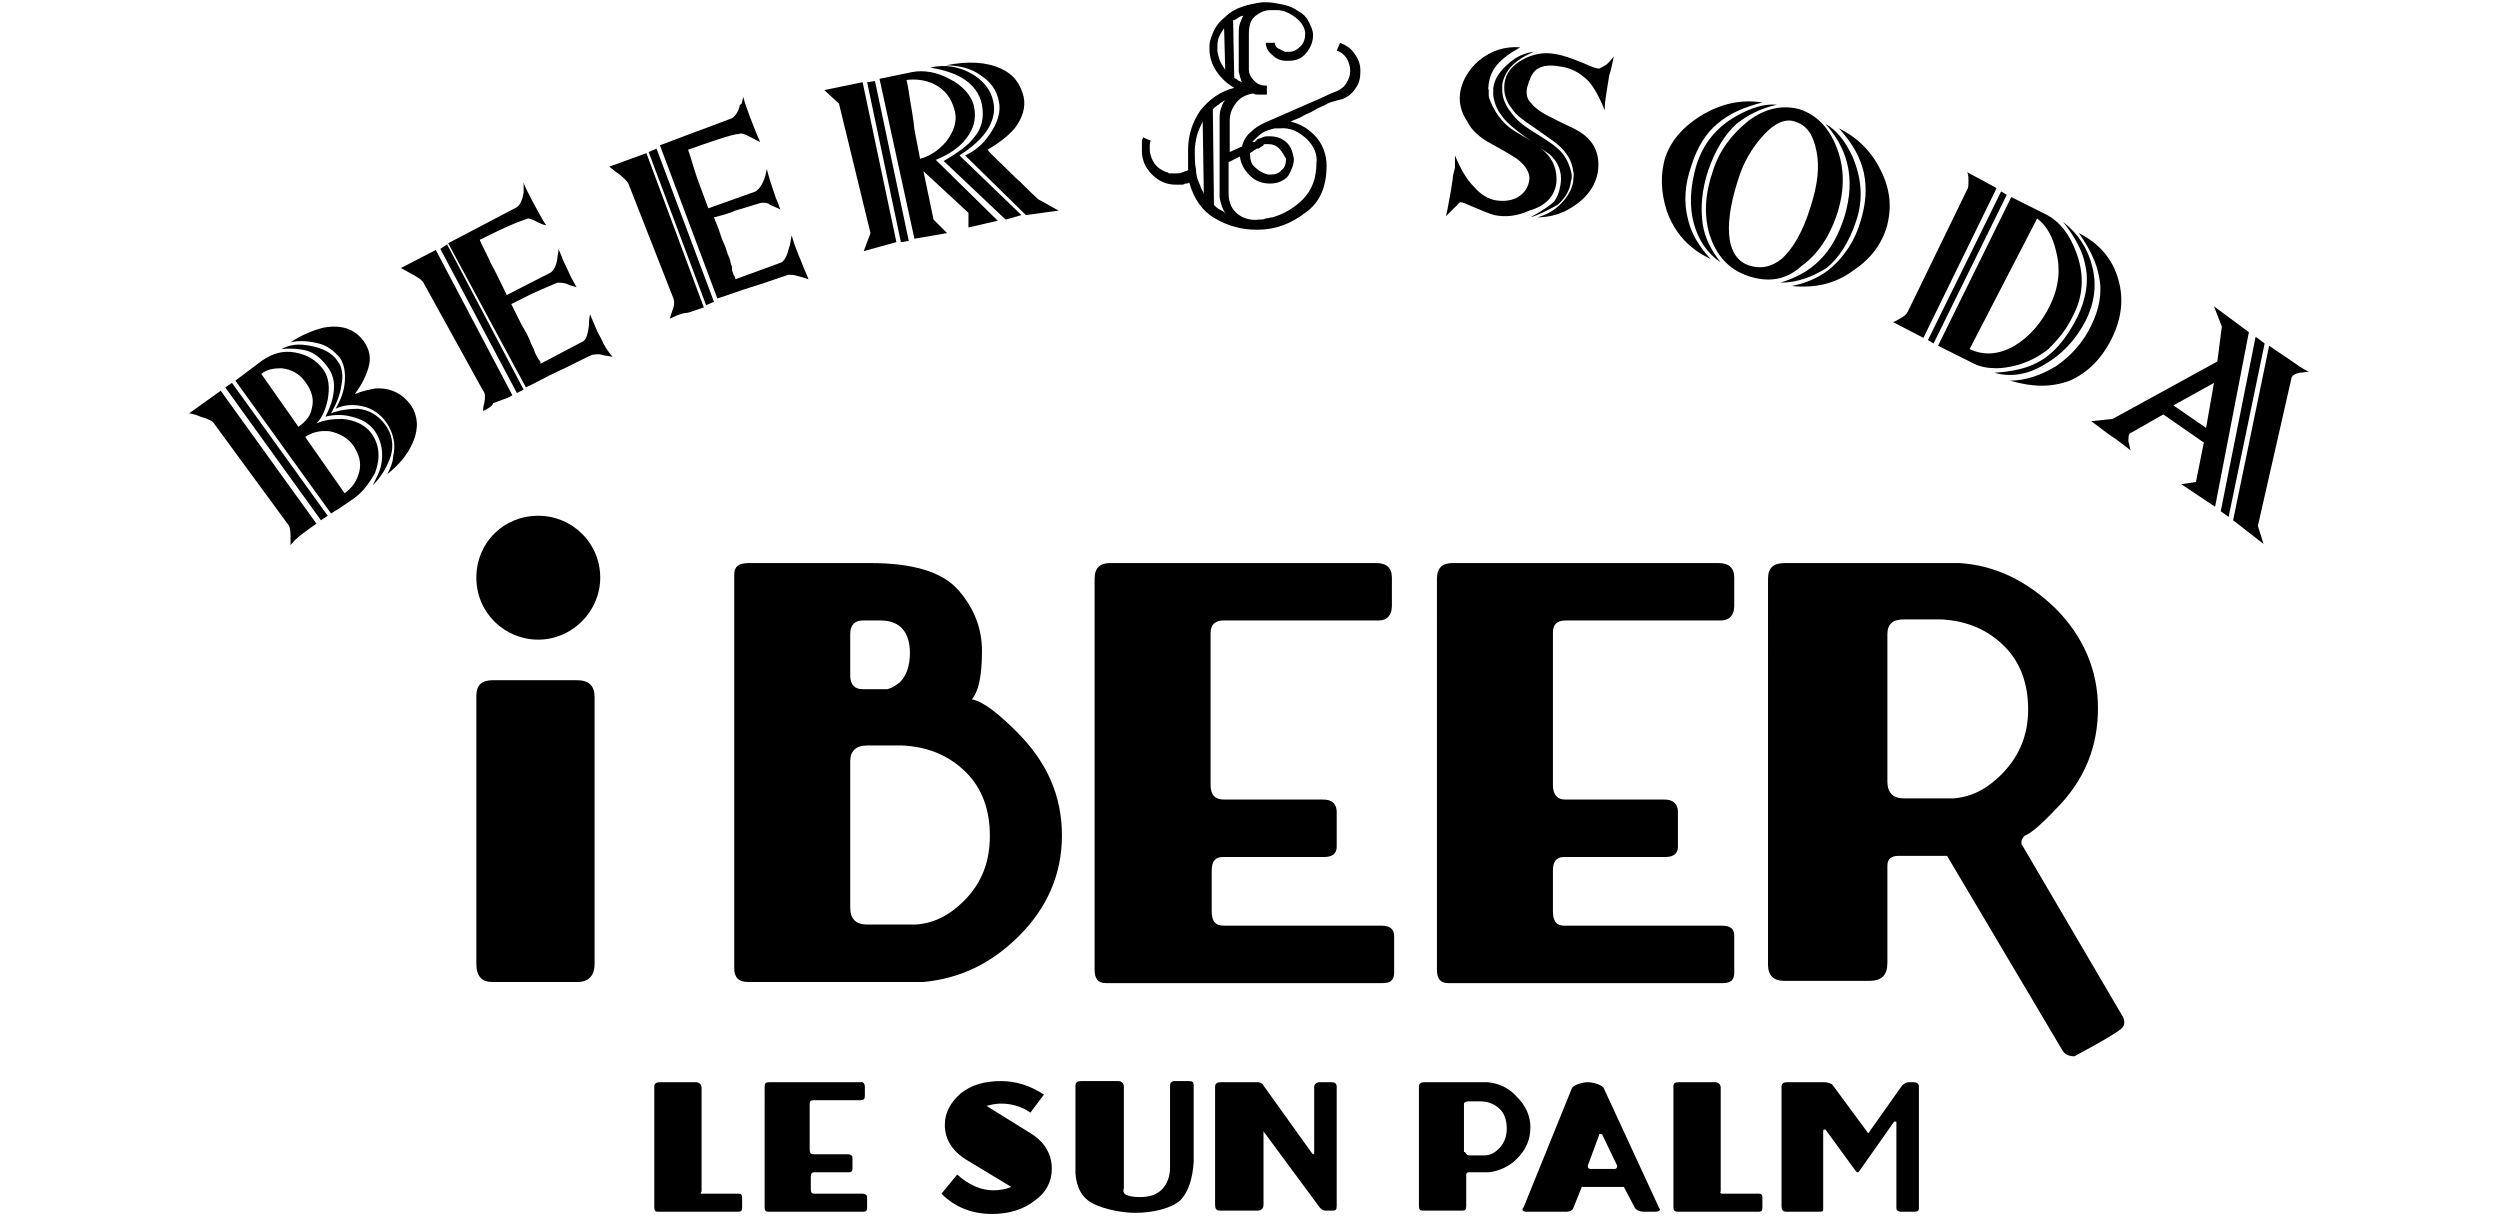
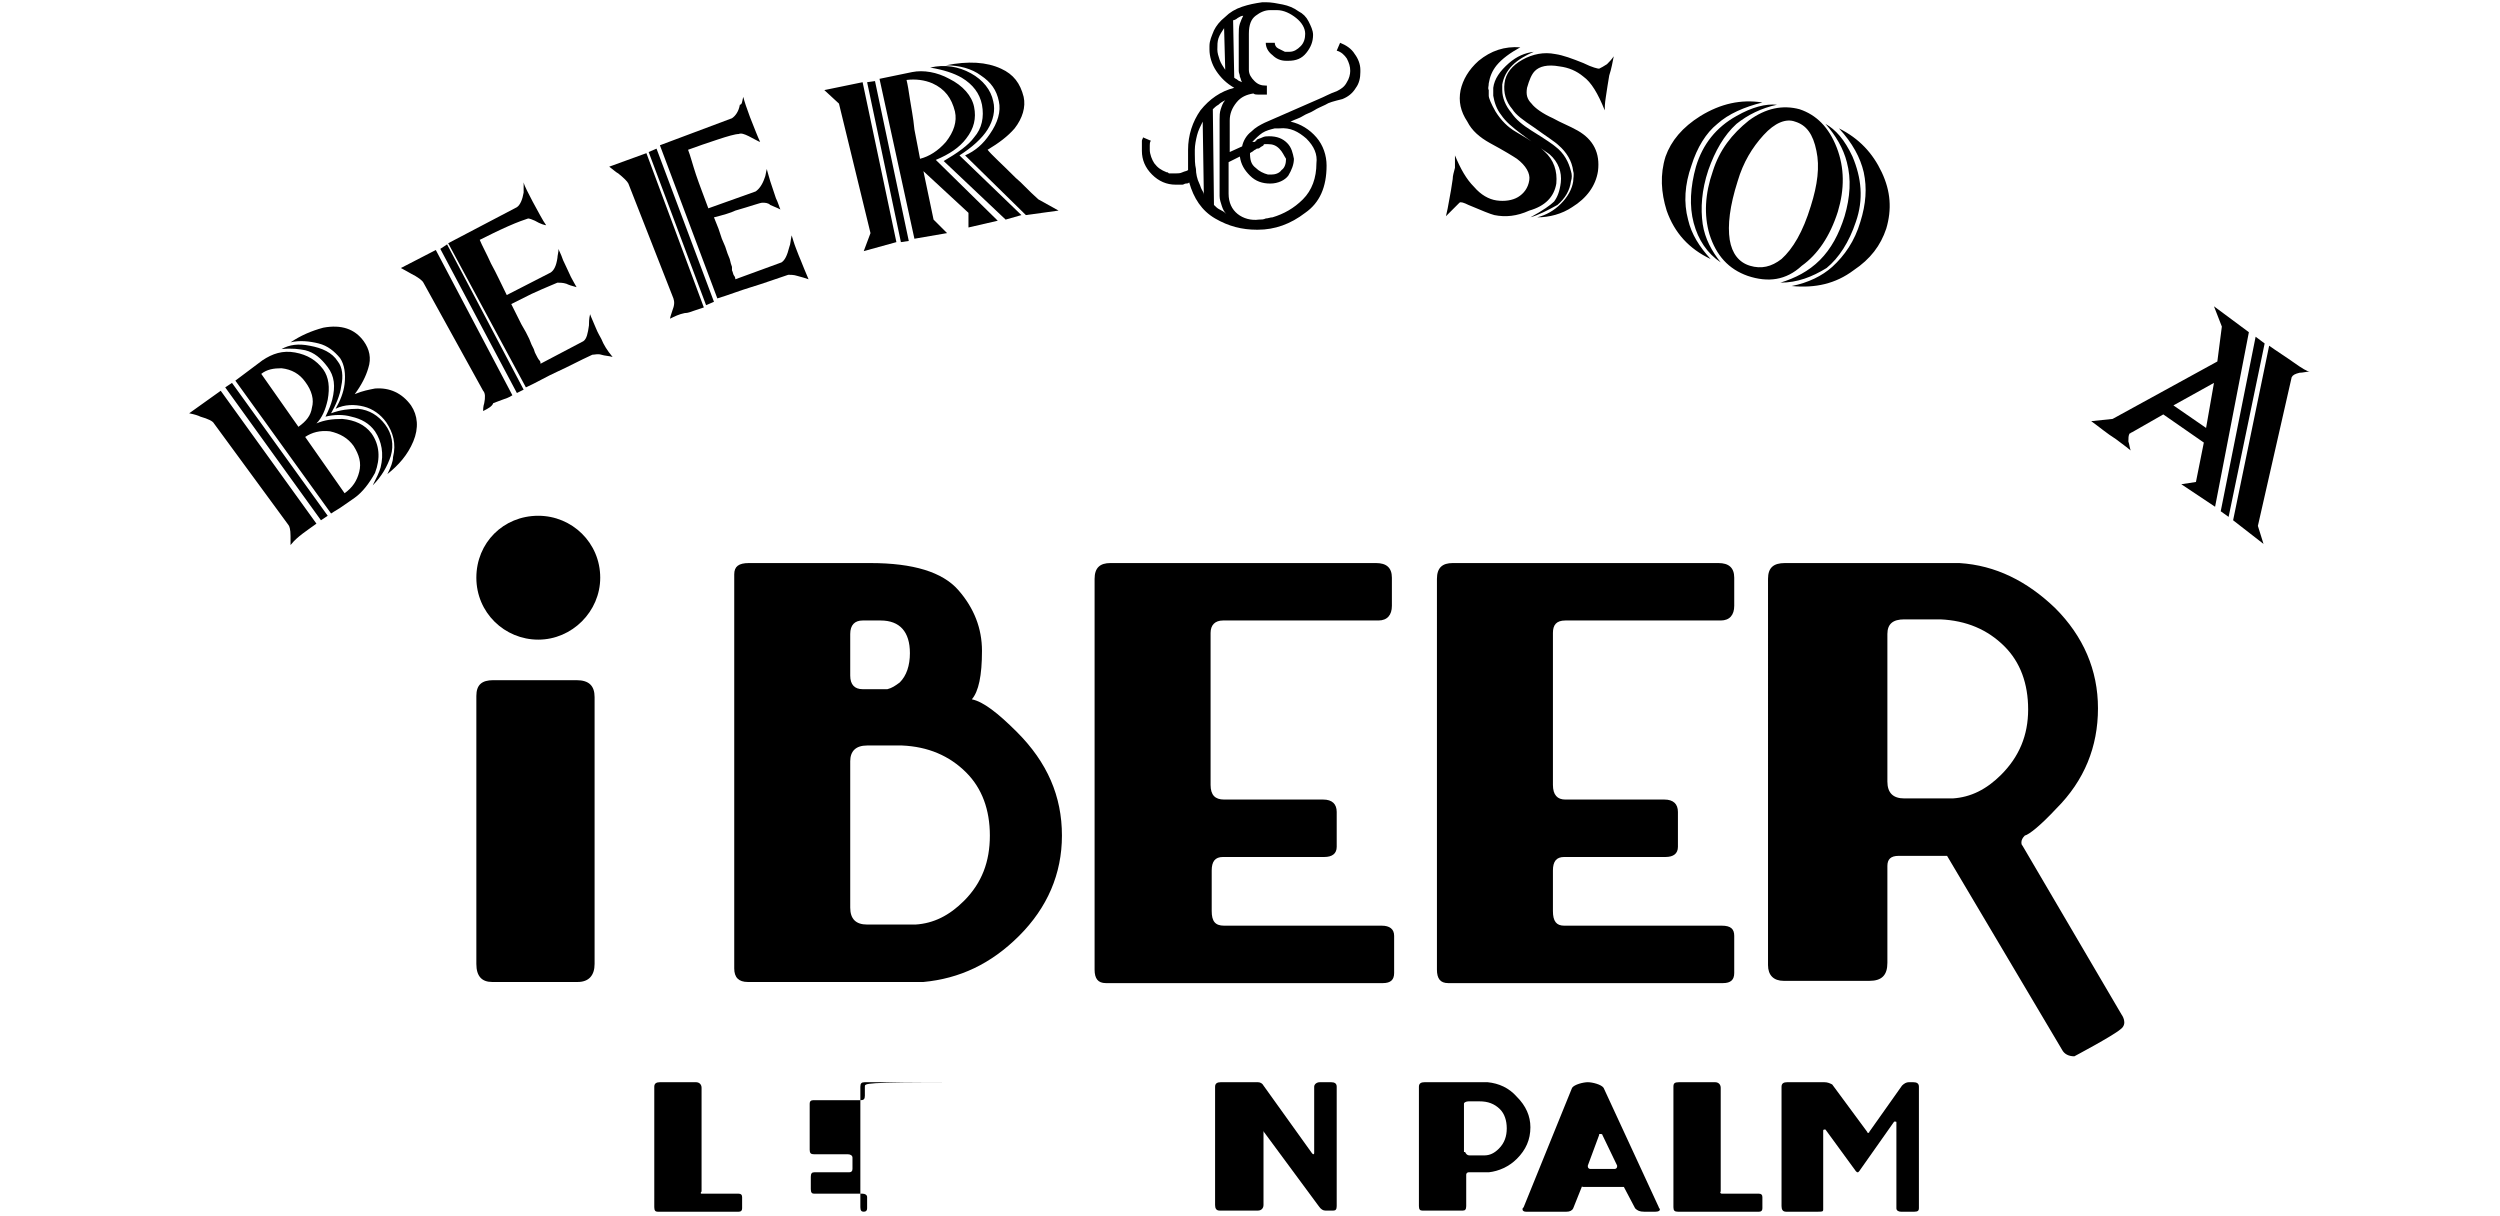
<svg xmlns="http://www.w3.org/2000/svg" version="1.1" id="レイヤー_1" x="0px" y="0px" viewBox="0 0 222 108" width="222" height="108" style="enable-background:new 0 0 222 108;" xml:space="preserve">
  <g id="XMLID_1_">
    <g id="XMLID_54_">
      <path id="XMLID_140_" d="M25.8,48.4c0-0.3,0-0.6,0-0.8c0-0.6-0.1-0.9-0.2-1l-6.6-9c-0.1-0.2-0.5-0.4-1.2-0.6    c-0.2-0.1-0.5-0.2-1-0.3l2.8-2l8.5,11.8l-0.7,0.5c-0.4,0.3-0.7,0.5-0.8,0.6C26.5,47.7,26.2,47.9,25.8,48.4z M28.5,46.2L20,34.4    l0.6-0.4l8.5,11.8L28.5,46.2z M31.5,44.2c-0.3,0.2-0.7,0.5-1.3,0.9c-0.5,0.3-0.8,0.5-0.8,0.5l-8.5-11.8l2.4-1.8    c0.9-0.6,1.8-0.9,2.9-0.7c1.1,0.2,1.9,0.7,2.5,1.5c0.5,0.7,0.6,1.6,0.4,2.7c-0.2,0.9-0.5,1.6-1,2.1c0.7-0.3,1.4-0.4,2.3-0.4    c1.1,0.1,2,0.5,2.6,1.3c0.7,1,0.8,2.2,0.3,3.5C32.8,42.9,32.2,43.7,31.5,44.2z M23.2,33.2l3.3,4.7c0.7-0.5,1.1-1,1.2-1.7    c0.2-0.7,0-1.5-0.6-2.3c-0.5-0.7-1.2-1.1-2.1-1.2C24.3,32.7,23.7,32.8,23.2,33.2z M33.1,43.1c0.3-0.6,0.6-1.2,0.7-1.6    c0.3-1.2,0.1-2.3-0.5-3.2c-0.5-0.7-1.2-1.1-2.1-1.3c-0.7-0.2-1.5-0.2-2.3,0c0.3-0.6,0.5-1.1,0.6-1.5c0.3-1.2,0.2-2.1-0.4-2.9    c-0.6-0.8-1.2-1.3-2-1.5c-0.5-0.1-1.2-0.2-2.1-0.1c0.7-0.4,1.5-0.5,2.5-0.3c1.1,0.2,2,0.6,2.5,1.4c0.4,0.5,0.5,1.3,0.3,2.2    c-0.1,0.8-0.5,1.7-0.9,2.4c0.8-0.3,1.6-0.4,2.4-0.4c1,0.1,1.8,0.6,2.4,1.4c0.6,0.8,0.8,1.8,0.5,2.8C34.4,41.4,33.9,42.3,33.1,43.1    z M34.4,42.1c0.3-0.6,0.5-1.1,0.5-1.5c0.3-1.2,0-2.2-0.6-3.1c-0.5-0.7-1.2-1.2-2-1.4c-0.8-0.2-1.7-0.2-2.5,0.2    c0.4-0.7,0.7-1.4,0.8-2.2c0.1-0.9,0-1.7-0.4-2.3c-0.5-0.6-1.1-1.1-1.9-1.3c-0.8-0.2-1.7-0.3-2.5-0.1c0.9-0.6,1.8-1,2.9-1.3    c1.6-0.3,2.8,0.1,3.6,1.2c0.5,0.7,0.7,1.5,0.4,2.4c-0.2,0.7-0.6,1.5-1.2,2.3c0.7-0.3,1.3-0.4,1.8-0.5c1.3-0.1,2.4,0.4,3.2,1.5    c0.6,0.9,0.7,2,0.2,3.2C36.2,40.4,35.4,41.3,34.4,42.1z M27.1,38.8l3.5,5c0.7-0.5,1.1-1.1,1.3-1.9c0.2-0.8,0-1.5-0.5-2.3    c-0.5-0.7-1.2-1.1-2.1-1.3C28.4,38.2,27.7,38.4,27.1,38.8z" />
      <path id="XMLID_136_" d="M42.9,36.5c0-0.1,0-0.4,0.1-0.7c0.1-0.5,0.1-0.9-0.1-1.1l-5.3-9.6c-0.1-0.2-0.5-0.5-1.1-0.8    c-0.2-0.1-0.5-0.3-0.9-0.5l3.1-1.6l6.8,12.9c-0.3,0.2-0.6,0.3-0.9,0.4c-0.3,0.1-0.5,0.2-0.8,0.3C43.7,36.1,43.3,36.3,42.9,36.5z     M45.9,34.9l-6.8-12.8l0.6-0.4l6.8,12.9L45.9,34.9z M46.9,19.4c-0.3,0.1-0.9,0.3-1.8,0.7c-0.9,0.4-1.7,0.8-2.5,1.2    c0.2,0.5,0.6,1.2,1,2.1c0.5,0.9,0.9,1.8,1.4,2.8l3.9-2c0.3-0.2,0.5-0.6,0.6-1.3c0-0.2,0.1-0.5,0.1-0.8c0,0.1,0.2,0.4,0.4,1    c0.3,0.6,0.5,1.1,0.7,1.5c0.2,0.4,0.4,0.7,0.5,0.9c-0.4-0.1-0.7-0.2-0.9-0.3c-0.3-0.1-0.6-0.1-0.8-0.1c-0.2,0.1-1,0.4-2.3,1    c-0.4,0.2-1,0.5-1.8,0.9l0.5,1l0.4,0.8l0.4,0.7l0.3,0.6l0.2,0.5l0.2,0.4l0.1,0.3l0.1,0.2c0.1,0.2,0.2,0.4,0.3,0.5    c0.1,0.1,0.1,0.2,0.1,0.3l3.8-2c0.3-0.2,0.4-0.7,0.5-1.4c0-0.2,0-0.6,0.1-1c0.1,0.3,0.3,0.7,0.5,1.2c0.2,0.5,0.4,0.8,0.5,1    c0.2,0.5,0.5,1,1,1.6c-0.3-0.1-0.7-0.1-1-0.2c-0.3-0.1-0.6,0-0.8,0c-1.1,0.5-2.2,1.1-3.1,1.5s-1.9,1-2.8,1.4l-6.9-12.8l6.1-3.2    c0.3-0.2,0.5-0.7,0.6-1.3c0-0.2,0-0.5,0-0.9c0.1,0.4,0.4,0.9,0.8,1.7c0.5,0.9,0.9,1.7,1.2,2.1c-0.1,0-0.5-0.1-1-0.4    C47.3,19.5,47,19.4,46.9,19.4z" />
      <path id="XMLID_132_" d="M59.5,28.3c0-0.1,0.1-0.4,0.2-0.7c0.2-0.5,0.2-0.8,0.1-1.1l-4-10.2c-0.1-0.2-0.4-0.5-0.9-0.9    c-0.2-0.1-0.4-0.3-0.8-0.6l3.3-1.2l5.1,13.7c-0.3,0.1-0.6,0.2-0.9,0.3c-0.3,0.1-0.5,0.2-0.8,0.2C60.3,27.9,59.9,28.1,59.5,28.3z     M62.7,27.1l-5.1-13.6l0.7-0.3l5.1,13.6L62.7,27.1z M65.6,11.9c-0.3,0-1,0.2-1.9,0.5c-0.9,0.3-1.8,0.6-2.6,0.9    c0.2,0.5,0.4,1.3,0.7,2.2c0.3,0.9,0.7,1.9,1.1,3l4.2-1.5c0.3-0.2,0.6-0.6,0.8-1.2c0.1-0.2,0.1-0.5,0.2-0.8c0,0.1,0.1,0.4,0.3,1.1    c0.2,0.6,0.4,1.2,0.5,1.5c0.2,0.4,0.3,0.8,0.4,1c-0.4-0.2-0.7-0.3-0.9-0.4C68.2,18,67.9,18,67.7,18c-0.2,0-1,0.3-2.4,0.7    c-0.4,0.2-1.1,0.4-1.9,0.6l0.4,1l0.3,0.9l0.3,0.7l0.2,0.6l0.2,0.5l0.1,0.4l0.1,0.3L65,24c0.1,0.2,0.1,0.4,0.2,0.5    c0.1,0.1,0.1,0.3,0.1,0.3l4.1-1.5c0.3-0.2,0.5-0.6,0.7-1.4c0.1-0.2,0.1-0.6,0.2-1c0.1,0.3,0.2,0.7,0.4,1.2c0.2,0.5,0.3,0.8,0.4,1    c0.2,0.5,0.4,1,0.7,1.7c-0.3-0.1-0.6-0.2-1-0.3c-0.3-0.1-0.6-0.1-0.8-0.1c-1.2,0.4-2.3,0.8-3.3,1.1c-1,0.3-2,0.7-3,1l-5.1-13.6    l6.4-2.4c0.3-0.2,0.6-0.6,0.7-1.2C65.9,9.3,65.9,9,66,8.6c0.1,0.4,0.3,1,0.6,1.8c0.4,1,0.7,1.8,0.9,2.2c-0.1,0-0.4-0.2-1-0.5    C66.1,11.9,65.8,11.8,65.6,11.9z" />
      <path id="XMLID_88_" d="M76.7,22.3l0.6-1.6L74.5,9.2L73.2,8l3.4-0.7l3,14.2L76.7,22.3z M80,21.5L77,7.3l0.7-0.1l3,14.2L80,21.5z     M86,20.2l0-1.3L82,15.2l0.9,4.3l1.2,1.2l-2.9,0.5L78.1,7L81,6.4c1-0.2,2.2,0,3.3,0.6c1.2,0.6,2,1.5,2.2,2.5c0.2,1,0,1.9-0.7,2.8    c-0.6,0.8-1.5,1.4-2.7,1.9l5.5,5.4L86,20.2z M80.5,7.1c0.1,0.4,0.2,1,0.3,1.7c0.1,0.7,0.3,1.6,0.4,2.7c0.2,1.1,0.4,2,0.5,2.6    c0.8-0.2,1.6-0.7,2.3-1.5c0.7-0.9,1-1.8,0.8-2.7c-0.3-1.2-0.9-2-2-2.5C82.1,7.1,81.3,7,80.5,7.1z M89.3,19.5l-5.5-5.2    c1.2-0.7,2.2-1.4,2.7-2.1c0.7-0.8,0.9-1.8,0.7-2.9c-0.2-1-0.8-1.8-1.8-2.4c-0.7-0.4-1.6-0.7-2.8-0.9c1.3-0.3,2.5-0.1,3.6,0.5    s1.8,1.5,2,2.5c0.2,0.8,0,1.7-0.5,2.5c-0.5,0.8-1.4,1.6-2.5,2.3l5.5,5.3L89.3,19.5z M91.1,19.1l-5.4-5.3c0.9-0.4,1.6-1,2.2-1.9    c0.7-1,1-2,0.8-2.9c-0.2-1-0.7-1.7-1.6-2.3c-0.8-0.6-1.9-0.9-3.1-0.9c2-0.4,3.6-0.3,4.9,0.3c1.1,0.5,1.7,1.3,2,2.5    c0.2,0.9-0.1,1.9-0.8,2.8c-0.6,0.7-1.4,1.3-2.4,1.9c0.3,0.4,1.2,1.2,2.5,2.5c0.5,0.4,1.1,1.1,2,1.9l1.8,1L91.1,19.1z" />
      <path id="XMLID_80_" d="M117.7,9.3c-0.4,0.2-0.7,0.3-1,0.5c-0.3,0.2-0.7,0.3-1,0.5c-0.3,0.2-0.7,0.3-1.1,0.5    c0.9,0.2,1.7,0.7,2.3,1.4c0.6,0.7,0.9,1.6,0.9,2.5c0,1.9-0.6,3.3-1.9,4.2c-1.3,1-2.7,1.5-4.2,1.5c0,0,0,0,0,0s0,0-0.1,0    c-1.3,0-2.5-0.3-3.7-1c-1.2-0.7-1.9-1.8-2.3-3.2c-0.1,0.1-0.2,0.1-0.3,0.1c-0.1,0-0.2,0.1-0.3,0.1c-0.1,0-0.2,0-0.3,0    c-0.1,0-0.2,0-0.3,0c-0.8,0-1.5-0.3-2.1-0.9c-0.6-0.6-0.9-1.3-0.9-2.1c0-0.1,0-0.2,0-0.3c0-0.1,0-0.2,0-0.3c0-0.1,0-0.2,0-0.3    c0-0.1,0.1-0.2,0.1-0.3l0.7,0.3c-0.1,0.1-0.1,0.3-0.1,0.4c0,0.1,0,0.3,0,0.4c0,0.4,0.2,0.9,0.4,1.2c0.3,0.4,0.6,0.6,1.1,0.8    c0.1,0,0.1,0,0.2,0.1c0.1,0,0.1,0,0.2,0c0.1,0,0.1,0,0.2,0c0.1,0,0.1,0,0.2,0c0.2,0,0.4,0,0.6-0.1c0.2-0.1,0.4-0.1,0.5-0.2    c0-0.1,0-0.2,0-0.3c0-0.1,0-0.2,0-0.3c0-0.1,0-0.3,0-0.4c0-0.1,0-0.3,0-0.4c0-0.1,0-0.2,0-0.2c0-0.1,0-0.2,0-0.2    c0-1.3,0.4-2.5,1.1-3.5c0.8-1,1.8-1.7,3-2c-0.7-0.4-1.2-0.9-1.6-1.5c-0.4-0.6-0.6-1.3-0.6-1.9c0-0.1,0-0.1,0-0.2    c0-0.1,0-0.1,0-0.1c0-0.5,0.2-0.9,0.4-1.4c0.2-0.4,0.5-0.8,1-1.2c0.4-0.4,0.9-0.7,1.5-0.9c0.6-0.2,1.1-0.3,1.8-0.4    c0,0,0.1,0,0.1,0c0,0,0.1,0,0.2,0c0.5,0,1,0.1,1.5,0.2c0.5,0.1,1,0.3,1.4,0.6c0.4,0.2,0.7,0.5,0.9,0.9c0.2,0.4,0.4,0.8,0.4,1.2    c0,0.6-0.2,1.1-0.6,1.6c-0.4,0.5-0.9,0.7-1.6,0.7c0,0,0,0-0.1,0c0,0-0.1,0-0.1,0c-0.5,0-0.9-0.2-1.2-0.5c-0.4-0.3-0.6-0.7-0.6-1.1    l0.8,0c0,0.2,0.1,0.4,0.3,0.5c0.2,0.1,0.4,0.2,0.6,0.3c0.1,0,0.1,0,0.2,0c0.1,0,0.1,0,0.2,0c0.4,0,0.7-0.2,1-0.5    c0.3-0.3,0.4-0.7,0.4-1.1c0-0.5-0.3-1-0.8-1.4c-0.5-0.4-1.1-0.7-1.7-0.7c-0.1,0-0.2,0-0.3,0c-0.1,0-0.2,0-0.3,0    c-0.5,0-0.9,0.2-1.3,0.5c-0.4,0.3-0.6,0.8-0.6,1.6c0,0.6,0,1.1,0,1.6c0,0.5,0,1.1,0,1.6c0,0.4,0.2,0.7,0.5,1    c0.3,0.3,0.6,0.4,1,0.4c0,0,0,0,0,0c0,0,0,0,0.1,0l0,0.8c-0.1,0-0.1,0-0.2,0c-0.1,0-0.1,0-0.2,0c-0.1,0-0.3,0-0.4,0    c-0.1,0-0.3,0-0.4-0.1c-0.6,0.1-1.1,0.3-1.5,0.8c-0.4,0.5-0.6,1-0.6,1.6c0,0.5,0,0.9,0,1.4c0,0.5,0,1,0,1.4l1.1-0.5    c0.1-0.5,0.4-1,0.8-1.3c0.4-0.4,0.8-0.6,1.2-0.8c0.5-0.2,1.1-0.5,1.6-0.7c0.5-0.2,1.1-0.5,1.6-0.7c0.5-0.2,1.1-0.5,1.6-0.7    c0.5-0.2,1-0.5,1.6-0.7c0.4-0.2,0.7-0.4,0.9-0.8c0.2-0.3,0.3-0.7,0.3-1c0-0.4-0.1-0.7-0.3-1.1c-0.2-0.3-0.5-0.6-0.9-0.7l0.3-0.7    c0.5,0.2,1,0.5,1.3,1c0.3,0.4,0.5,0.9,0.5,1.4c0,0,0,0,0,0.1c0,0,0,0,0,0.1c0,0.5-0.1,1-0.4,1.4c-0.3,0.5-0.7,0.8-1.2,1    C118.4,9,118,9.1,117.7,9.3z M106.8,10.8c-0.2,0.4-0.4,0.8-0.5,1.2c-0.1,0.4-0.2,0.9-0.2,1.3c0,0.1,0,0.1,0,0.2c0,0.1,0,0.1,0,0.2    c0,0.4,0,0.9,0.1,1.3c0,0.4,0.1,0.9,0.3,1.3c0.1,0.2,0.1,0.3,0.2,0.5c0.1,0.2,0.2,0.3,0.2,0.5L106.8,10.8z M108.5,18.3    c-0.1-0.3-0.2-0.6-0.2-0.9c0-0.6,0-1.1,0-1.7c0-0.6,0-1.1,0-1.7c0-0.6,0-1.1,0-1.7c0-0.6,0-1.1,0-1.7c0-0.3,0-0.6,0.1-0.9    c0.1-0.3,0.2-0.6,0.4-0.8c-0.2,0.1-0.4,0.2-0.6,0.4c-0.2,0.1-0.4,0.3-0.5,0.4l0.1,8.5c0.2,0.2,0.3,0.3,0.5,0.4    c0.2,0.1,0.4,0.2,0.6,0.4C108.7,18.8,108.6,18.6,108.5,18.3z M108.7,2.5c-0.2,0.3-0.4,0.6-0.5,0.9c-0.1,0.3-0.1,0.6-0.1,1    c0,0.3,0.1,0.6,0.2,0.9c0.1,0.3,0.3,0.6,0.5,0.9L108.7,2.5z M116,12.3c-0.7-0.6-1.4-1-2.4-0.9c-0.1,0-0.1,0-0.2,0    c-0.1,0-0.2,0-0.2,0c-0.4,0.1-0.8,0.2-1.1,0.4c-0.3,0.2-0.6,0.5-0.9,0.8c0,0,0,0,0.1,0c0,0,0.1,0,0.1,0c0.1,0,0.1-0.1,0.1-0.1    c0,0,0.1,0,0.1-0.1c0.2-0.1,0.3-0.1,0.5-0.2c0.2-0.1,0.4-0.1,0.6-0.1c0.7,0,1.2,0.2,1.6,0.6c0.4,0.4,0.5,0.9,0.6,1.4c0,0,0,0,0,0    c0,0,0,0,0,0c0,0.5-0.2,1-0.5,1.5c-0.3,0.4-0.9,0.7-1.6,0.7c-0.7,0-1.3-0.2-1.8-0.7c-0.5-0.5-0.8-1-0.9-1.7l-1,0.5    c0,0.2,0,0.5,0,0.7c0,0.2,0,0.5,0,0.7c0,0.3,0,0.5,0,0.7c0,0.2,0,0.5,0,0.7c0,0.8,0.3,1.4,0.8,1.8c0.5,0.4,1.2,0.6,1.9,0.5    c0.2,0,0.4,0,0.6-0.1c0.2,0,0.4-0.1,0.6-0.1c1-0.3,1.9-0.8,2.7-1.6c0.8-0.8,1.2-1.9,1.2-3.2C117,13.7,116.7,13,116,12.3z     M109.9,1.6c-0.1,0.1-0.3,0.2-0.4,0.2l0.1,5.1c0.1,0.1,0.2,0.1,0.3,0.2c0.1,0.1,0.2,0.1,0.4,0.2c-0.1-0.1-0.1-0.3-0.2-0.5    c0-0.2-0.1-0.3-0.1-0.5c0-0.6,0-1.1,0-1.6c0-0.5,0-1.1,0-1.6c0-0.4,0-0.7,0.1-1c0.1-0.3,0.2-0.5,0.3-0.7    C110.2,1.4,110.1,1.5,109.9,1.6z M113.6,13.2c-0.3-0.3-0.6-0.4-1-0.4c0,0-0.1,0-0.1,0c0,0-0.1,0-0.1,0c-0.1,0-0.1,0-0.1,0    c0,0-0.1,0-0.1,0.1c-0.1,0.1-0.2,0.1-0.3,0.2c-0.1,0.1-0.2,0.1-0.3,0.1c-0.1,0.1-0.2,0.1-0.3,0.2c-0.1,0.1-0.2,0.1-0.3,0.2    c0,0.6,0.1,1,0.5,1.3c0.3,0.3,0.7,0.5,1.1,0.6c0.1,0,0.1,0,0.1,0c0,0,0.1,0,0.2,0c0.3,0,0.7-0.1,0.9-0.4c0.3-0.2,0.4-0.6,0.4-1    C114,13.8,113.9,13.5,113.6,13.2z" />
      <path id="XMLID_74_" d="M132.7,19.1c-0.4-0.1-1.1-0.4-2.3-0.9c-0.4-0.2-0.7-0.3-0.8-0.2c-0.2,0.2-0.4,0.4-0.7,0.7    c-0.1,0.1-0.3,0.3-0.5,0.5c0.1-0.4,0.2-0.9,0.3-1.5c0.1-0.5,0.2-1.1,0.3-1.8c0-0.3,0.1-0.6,0.2-1c0-0.5,0-0.9,0-1.1    c0.5,1.2,1,2.1,1.7,2.8c0.6,0.7,1.3,1.1,2,1.2c0.7,0.1,1.4,0,1.9-0.3c0.5-0.3,0.9-0.8,1-1.5c0.1-0.6-0.3-1.3-1.1-1.9    c-0.3-0.2-1.1-0.7-2.4-1.4c-0.9-0.5-1.6-1.1-2-1.9c-0.6-0.9-0.8-1.8-0.6-2.8c0.2-0.9,0.7-1.8,1.6-2.6c1.1-0.9,2.3-1.3,3.7-1.2    c-0.9,0.5-1.6,1-2.1,1.6c-0.4,0.5-0.6,1-0.7,1.6c0,0.3-0.1,0.4,0,0.6c0,0.1,0,0.3,0,0.5c0,0.2,0.2,0.7,0.6,1.4    c0.5,0.8,1.1,1.4,1.8,1.8c1.4,0.8,2.2,1.4,2.5,1.7c0.9,0.8,1.2,1.8,1.1,2.9c-0.2,1.2-1,2-2.4,2.4    C134.7,19.2,133.7,19.3,132.7,19.1z M135.9,19.3c1.1-0.6,1.8-1.1,2.1-1.4c0.3-0.4,0.5-0.9,0.6-1.7c0.1-0.9-0.2-1.8-1-2.5    c0,0-0.9-0.6-2.5-1.8c-0.8-0.6-1.4-1.1-1.8-1.7c-0.4-0.5-0.6-1.1-0.7-1.7c0-0.2,0-0.4,0-0.7c0.1-0.8,0.6-1.5,1.4-2.2    c0.7-0.6,1.4-0.9,2.2-1c-0.7,0.3-1.4,0.7-1.9,1.2c-0.5,0.5-0.8,1.1-0.9,1.7c0,0.1,0,0.3,0,0.5c0,0.7,0.3,1.4,0.8,2    c0.4,0.6,1,1.1,1.8,1.6c1.3,0.8,2,1.3,2.1,1.4c0.8,0.6,1.2,1.4,1.4,2.2c0.1,0.3,0.1,0.6,0,0.9c-0.1,0.8-0.5,1.5-1.2,2.1    C137.4,18.7,136.6,19.1,135.9,19.3z M136.5,19.3c0.8-0.2,1.5-0.6,2.1-1.2c0.6-0.6,1-1.3,1.1-2c0-0.3,0.1-0.6,0-0.9    c-0.1-0.9-0.6-1.7-1.3-2.3c-0.3-0.3-1.1-0.8-2.2-1.6c-0.9-0.6-1.6-1.1-1.9-1.6c-0.6-0.7-0.8-1.5-0.7-2.3c0.1-0.9,0.7-1.6,1.6-2.1    c0.9-0.5,1.9-0.7,2.9-0.5c0.7,0.1,1.5,0.4,2.5,0.8c0.8,0.4,1.3,0.5,1.4,0.5c0.2-0.1,0.4-0.2,0.7-0.4c0.2-0.2,0.4-0.4,0.6-0.7    c-0.1,0.5-0.2,1.1-0.4,1.7c-0.1,0.6-0.2,1.2-0.3,1.9c-0.1,0.6-0.1,1-0.1,1.2c-0.6-1.5-1.2-2.5-1.9-3c-0.6-0.5-1.3-0.8-2.1-0.9    c-1.1-0.2-1.8,0-2.2,0.4c-0.3,0.3-0.5,0.8-0.7,1.5c-0.1,0.6,0,1,0.4,1.4c0.3,0.4,1,0.9,1.9,1.3c0.7,0.4,1.5,0.7,2.2,1.1    c1.4,0.8,2,2,1.8,3.6c-0.2,1.3-1,2.4-2.3,3.2C138.7,19,137.6,19.3,136.5,19.3z" />
      <path id="XMLID_67_" d="M150.2,14.7c-0.6,1.7-0.7,3.3-0.3,4.8c0.3,1.3,1,2.4,2,3.5c-1.9-0.9-3.2-2.3-3.9-4.3    c-0.5-1.6-0.6-3.2-0.1-4.8c0.5-1.4,1.5-2.6,3.1-3.6c1.8-1.1,3.6-1.5,5.5-1.2c-1.6,0.4-3,1-4,1.9C151.5,11.8,150.7,13.1,150.2,14.7    z M151.7,15.1c-0.6,1.8-0.7,3.4-0.5,4.8c0.2,1.3,0.8,2.4,1.6,3.4c-1.2-0.8-2-2-2.4-3.5c-0.4-1.5-0.3-3.2,0.2-5    c0.6-2,1.8-3.5,3.6-4.5c1.4-0.8,2.6-1.1,3.6-1c-1.4,0.3-2.6,0.9-3.6,1.7C153.1,12,152.3,13.4,151.7,15.1z M155.2,24.5    c-1.7-0.6-2.8-1.8-3.4-3.7c-0.5-1.7-0.4-3.6,0.3-5.6c0.6-1.9,1.7-3.3,3.2-4.5c1.5-1.1,3-1.4,4.5-1c1.5,0.5,2.6,1.6,3.3,3.4    c0.7,1.8,0.7,3.7,0.1,5.7c-0.7,2.2-1.8,3.8-3.2,4.8C158.6,24.9,157,25.1,155.2,24.5z M159.4,10.8c-0.8-0.3-1.8,0.1-2.8,1.2    c-1,1.1-1.8,2.4-2.3,4.1c-0.7,2.2-0.9,3.9-0.7,5.2c0.2,1.2,0.8,2,1.8,2.3c1,0.3,1.9,0.1,2.8-0.6c1-0.9,1.9-2.4,2.6-4.7    c0.6-1.9,0.8-3.5,0.5-4.9C161,11.9,160.4,11.1,159.4,10.8z M158.1,25.1c1.3-0.4,2.5-1,3.5-2c1-1,1.7-2.3,2.2-3.9    c0.5-1.7,0.6-3.3,0.2-4.8c-0.3-1.2-1-2.4-1.9-3.4c0.9,0.5,1.7,1.4,2.4,2.9c0.8,1.9,1,3.8,0.3,5.8c-0.6,1.8-1.5,3.2-2.6,4.1    C160.9,24.6,159.6,25.1,158.1,25.1z M159.1,25.4c1.5-0.3,2.7-0.9,3.6-1.7c1.1-1,2-2.3,2.5-4c0.5-1.6,0.6-3,0.3-4.4    c-0.3-1.3-1-2.6-2.2-3.9c1.8,0.9,3,2.2,3.8,3.9c0.8,1.7,0.9,3.3,0.4,5c-0.5,1.5-1.4,2.7-2.9,3.7C163,25.2,161.2,25.6,159.1,25.4z" />
-       <path id="XMLID_60_" d="M168.1,28.6c0.3-0.1,0.4-0.2,0.6-0.3c0.4-0.2,0.6-0.4,0.7-0.6l5.3-10.9c0.1-0.1,0.1-0.4,0.1-0.9    c0-0.1,0-0.3-0.1-0.6l2.6,1.4L170.8,30L168.1,28.6z M171.2,30.2l6.5-13.2l0.5,0.3l-6.5,13.2L171.2,30.2z M179.2,32.4    c-0.7,0.2-1.4,0.3-1.9,0.3c-0.7,0-1.4-0.1-2-0.4l-3.2-1.6l6.5-13.2l3.2,1.6c1.1,0.6,2,1.7,2.6,3.4c0.7,1.9,0.6,3.8-0.3,5.5    c-0.6,1.3-1.4,2.2-2.2,3C181,31.7,180.2,32.1,179.2,32.4z M180.9,19.4L174.9,31c1.3,0.6,2.6,0.5,4-0.3c1.3-0.8,2.4-2,3.2-3.7    c0.7-1.5,0.9-3,0.5-4.6C182.3,21,181.7,20,180.9,19.4z M177.1,33.1c1.6-0.1,2.9-0.4,3.8-0.9c1.4-0.7,2.6-2.1,3.6-4.1    c0.7-1.5,1-3,0.7-4.4c-0.2-1.3-0.9-2.6-2-4c1.4,1.1,2.2,2.4,2.6,4c0.4,1.6,0.2,3.2-0.6,4.8c-0.9,1.7-2.1,3-3.7,3.9    C180,33.3,178.5,33.5,177.1,33.1z M178.5,33.8c1.4,0,2.8-0.5,4.1-1.3c1.3-0.9,2.4-2.1,3.1-3.6c0.7-1.4,1-2.9,0.7-4.3    c-0.2-1.2-0.8-2.5-1.8-3.9c1.8,0.9,3,2.3,3.5,4.1c0.5,1.7,0.3,3.4-0.5,5.1c-0.9,1.9-2.2,3.2-3.8,3.9    C182.2,34.4,180.5,34.4,178.5,33.8z" />
      <path id="XMLID_55_" d="M193.7,43l1.3-0.2l0.7-3.5l-3.6-2.5l-2.8,1.6c-0.1,0-0.1,0.1-0.2,0.1c-0.1,0.2-0.1,0.4-0.1,0.7    c0.1,0.3,0.1,0.5,0.2,0.8c-0.1-0.1-0.5-0.4-1.3-1c-0.8-0.5-1.5-1.1-2.2-1.6l1.9-0.2l9.3-5.1l0.4-3.1l-0.7-1.8l3.1,2.3l-3,15.5    L193.7,43z M196.6,34L193,36l2.9,2L196.6,34z M197.2,45.4l3.1-15.5l0.8,0.6l-3.2,15.4L197.2,45.4z M198.3,46.2l3.2-15.5    c0.7,0.5,1.5,1,2.2,1.5c0.7,0.5,1.2,0.8,1.4,0.8c-0.3,0-0.6,0.1-0.9,0.1c-0.4,0.1-0.6,0.2-0.7,0.4l-3,13.2l0.5,1.6L198.3,46.2z" />
    </g>
    <g id="XMLID_2_">
      <g id="XMLID_24_">
        <g id="XMLID_26_">
          <g>
            <path id="XMLID_198_" d="M52.8,61.9v23.7c0,1-0.5,1.6-1.5,1.6h-7.6c-0.9,0-1.4-0.5-1.4-1.6V61.8c0-1,0.5-1.4,1.5-1.4h7.4       C52.3,60.4,52.8,60.9,52.8,61.9z" />
            <path id="XMLID_194_" d="M77.3,50c3.8,0,6.4,0.8,7.8,2.4c1.4,1.6,2.1,3.4,2.1,5.4c0,2.2-0.3,3.6-0.9,4.3c1,0.2,2.3,1.2,4,2.9       c2.7,2.7,4,5.7,4,9.2c0,3.4-1.3,6.4-3.8,8.9c-2.5,2.5-5.3,3.8-8.5,4.1H66.4c-0.8,0-1.2-0.4-1.2-1.2V51c0-0.7,0.4-1,1.3-1H77.3z        M75.5,56.3v3.7c0,0.8,0.4,1.2,1.1,1.2h2.2c0.4-0.1,0.7-0.3,1.1-0.6c0.6-0.6,0.9-1.5,0.9-2.6c0-1.9-0.9-2.9-2.6-2.9h-1.6       C75.9,55.1,75.5,55.5,75.5,56.3z M75.5,67.6v13c0,1,0.5,1.5,1.5,1.5h4.3c1.6-0.1,3-0.8,4.3-2.1c1.6-1.6,2.3-3.5,2.3-5.8       c0-2.3-0.7-4.2-2.1-5.6c-1.5-1.5-3.4-2.3-5.7-2.4H77C76,66.2,75.5,66.7,75.5,67.6z" />
            <path id="XMLID_192_" d="M123.6,51.3v2.5c0,0.8-0.4,1.3-1.2,1.3h-13.8c-0.7,0-1.1,0.4-1.1,1.1v13.5c0,0.9,0.4,1.3,1.2,1.3h8.8       c0.8,0,1.2,0.4,1.2,1.1v3.1c0,0.6-0.4,0.9-1.1,0.9h-9c-0.7,0-1,0.4-1,1.2v3.6c0,0.9,0.3,1.3,1.1,1.3h14c0.7,0,1.1,0.3,1.1,0.9       v3.3c0,0.6-0.3,0.9-1,0.9H98.2c-0.7,0-1-0.4-1-1.2V51.4c0-1,0.5-1.4,1.4-1.4h23.6C123.1,50,123.6,50.4,123.6,51.3z" />
            <path id="XMLID_190_" d="M154,51.3v2.5c0,0.8-0.4,1.3-1.2,1.3h-13.8c-0.8,0-1.1,0.4-1.1,1.1v13.5c0,0.9,0.4,1.3,1.1,1.3h8.8       c0.8,0,1.2,0.4,1.2,1.1v3.1c0,0.6-0.4,0.9-1.1,0.9h-9c-0.7,0-1,0.4-1,1.2v3.6c0,0.9,0.3,1.3,1,1.3h14c0.8,0,1.1,0.3,1.1,0.9       v3.3c0,0.6-0.3,0.9-1,0.9h-24.4c-0.7,0-1-0.4-1-1.2V51.4c0-1,0.5-1.4,1.4-1.4h23.6C153.5,50,154,50.4,154,51.3z" />
            <path id="XMLID_187_" d="M174,50c3.2,0.2,6,1.6,8.5,4c2.5,2.5,3.8,5.5,3.8,8.9c0,3.4-1.2,6.4-3.7,8.9c-1.4,1.5-2.4,2.3-2.8,2.4       c-0.2,0.2-0.3,0.4-0.3,0.6c0,0.1,0,0.2,0.1,0.3l8.8,15c0,0,0.6,0.8-0.1,1.3c-0.7,0.6-4.1,2.4-4.1,2.4c-0.5,0-0.9-0.2-1.1-0.6       L172.9,76h-4.3c-0.7,0-1,0.3-1,0.9v8.6c0,1.1-0.5,1.6-1.6,1.6h-7.6c-0.9,0-1.4-0.5-1.4-1.4V51.4c0-1,0.5-1.4,1.5-1.4H174z        M167.6,69.4c0,1,0.5,1.5,1.5,1.5h4.3c1.6-0.1,3-0.8,4.3-2.1c1.6-1.6,2.4-3.5,2.4-5.8c0-2.3-0.7-4.2-2.1-5.6       c-1.5-1.5-3.4-2.3-5.7-2.4h-3.2c-1,0-1.5,0.4-1.5,1.3V69.4z" />
          </g>
        </g>
        <path id="XMLID_25_" d="M53.3,51.3c0,3-2.5,5.5-5.5,5.5c-3,0-5.5-2.4-5.5-5.5s2.4-5.5,5.5-5.5C50.8,45.8,53.3,48.2,53.3,51.3z" />
      </g>
      <g id="XMLID_3_">
        <path id="XMLID_22_" d="M62.3,106h3.3c0.2,0,0.3,0.1,0.3,0.3v1c0,0.2-0.1,0.3-0.3,0.3h-7.2c-0.2,0-0.3-0.1-0.3-0.4V96.5     c0-0.3,0.2-0.4,0.5-0.4h3.2c0.3,0,0.5,0.2,0.5,0.5v9.2C62.2,105.9,62.2,106,62.3,106z" />
        <path id="XMLID_20_" d="M152.9,106h3.3c0.2,0,0.3,0.1,0.3,0.3v1c0,0.2-0.1,0.3-0.3,0.3H149c-0.3,0-0.4-0.1-0.4-0.4V96.5     c0-0.3,0.1-0.4,0.5-0.4h3.2c0.3,0,0.5,0.2,0.5,0.5v9.2C152.7,105.9,152.8,106,152.9,106z" />
-         <path id="XMLID_18_" d="M76.8,96.5v0.8c0,0.3-0.1,0.4-0.4,0.4h-4.2c-0.2,0-0.3,0.1-0.3,0.3v4.1c0,0.3,0.1,0.4,0.4,0.4h3     c0.2,0,0.4,0.1,0.4,0.3v1c0,0.2-0.1,0.3-0.3,0.3h-3.1c-0.2,0-0.3,0.1-0.3,0.4v1.1c0,0.3,0.1,0.4,0.3,0.4h4.3     c0.2,0,0.4,0.1,0.4,0.3v1c0,0.2-0.1,0.3-0.3,0.3h-8.5c-0.2,0-0.3-0.1-0.3-0.4V96.5c0-0.3,0.1-0.4,0.4-0.4h8.3     C76.6,96.1,76.8,96.2,76.8,96.5z" />
-         <path id="XMLID_16_" d="M85,104.3c1,0.9,2.1,1.4,3.2,1.4c0.6,0,1.1-0.1,1.6-0.3l-3.8-2.3c-1.4-0.8-2.1-1.9-2.1-3.2     c0-1.1,0.5-2,1.4-2.8c1-0.8,2.2-1.1,3.6-1.1c1.3,0,2.6,0.4,3.8,1.2l-1.2,1.6c-0.7-0.5-1.6-0.8-2.6-0.8c-0.5,0-0.9,0.1-1.3,0.2     l3.7,2.3c1.4,0.8,2.1,1.9,2.1,3.3c0,1.1-0.5,2.1-1.5,2.8c-1,0.8-2.3,1.2-3.8,1.2c-1.8,0-3.3-0.6-4.5-1.8L85,104.3z" />
-         <path id="XMLID_14_" d="M100,106.1c0.2,0.1,0.6,0.2,1.2,0.2c0.9,0,1.5-0.2,2-0.7c0.4-0.4,0.7-1.1,0.7-1.9v-7.3     c0-0.2,0.1-0.4,0.4-0.4h1.3c0.3,0,0.4,0.1,0.4,0.4v6.8c-0.1,1.5-0.5,2.7-1.2,3.4c-0.8,0.7-2.4,1.1-4,1.1c-1.1,0-2.7-0.3-3.7-0.8     c-1-0.5-1.5-1.4-1.6-2.7v-7.8c0-0.3,0.2-0.4,0.5-0.4h3.3c0.3,0,0.5,0.2,0.5,0.5v9C99.7,105.8,99.8,106,100,106.1z" />
+         <path id="XMLID_18_" d="M76.8,96.5v0.8c0,0.3-0.1,0.4-0.4,0.4h-4.2c-0.2,0-0.3,0.1-0.3,0.3v4.1c0,0.3,0.1,0.4,0.4,0.4h3     c0.2,0,0.4,0.1,0.4,0.3v1c0,0.2-0.1,0.3-0.3,0.3h-3.1c-0.2,0-0.3,0.1-0.3,0.4v1.1c0,0.3,0.1,0.4,0.3,0.4h4.3     c0.2,0,0.4,0.1,0.4,0.3v1c0,0.2-0.1,0.3-0.3,0.3c-0.2,0-0.3-0.1-0.3-0.4V96.5c0-0.3,0.1-0.4,0.4-0.4h8.3     C76.6,96.1,76.8,96.2,76.8,96.5z" />
        <path id="XMLID_12_" d="M112.2,96.4l4.3,6c0.1,0.1,0.1,0.1,0.1,0.1c0,0,0.1,0,0.1-0.1v-5.9c0-0.2,0.2-0.4,0.5-0.4h1     c0.3,0,0.5,0.1,0.5,0.4v10.6c0,0.3-0.1,0.4-0.3,0.4h-0.7c-0.2,0-0.4-0.1-0.6-0.4l-4.8-6.5c-0.1-0.1-0.1-0.2-0.1-0.2     c0,0,0,0.1,0,0.2v6.4c0,0.3-0.2,0.5-0.5,0.5h-3.4c-0.3,0-0.4-0.2-0.4-0.5V96.5c0-0.3,0.2-0.4,0.5-0.4h3.3     C111.9,96.1,112.1,96.2,112.2,96.4z" />
        <path id="XMLID_9_" d="M132.1,96.1c1,0.1,1.9,0.5,2.6,1.3c0.8,0.8,1.2,1.7,1.2,2.7c0,1.1-0.4,2-1.2,2.8c-0.7,0.7-1.6,1.1-2.5,1.2     h-1.8c-0.1,0-0.2,0.1-0.2,0.2v2.8c0,0.3-0.1,0.4-0.3,0.4h-3.6c-0.2,0-0.3-0.1-0.3-0.4V96.5c0-0.3,0.2-0.4,0.5-0.4H132.1z      M130.1,102.3c0.1,0.2,0.2,0.3,0.4,0.3h1.3c0.5,0,0.9-0.2,1.3-0.6c0.5-0.5,0.7-1.1,0.7-1.8c0-0.7-0.2-1.3-0.6-1.7     c-0.5-0.5-1.1-0.7-1.8-0.7h-1c-0.2,0-0.4,0.1-0.4,0.2V102.3z" />
        <path id="XMLID_6_" d="M140.5,105.3l-0.8,2c-0.1,0.2-0.3,0.3-0.6,0.3h-3.6c-0.2,0-0.3-0.1-0.3-0.2c0-0.1,0-0.1,0.1-0.2l4.3-10.6     c0.2-0.3,1-0.5,1.4-0.5c0.4,0,1.2,0.2,1.4,0.5l4.9,10.6c0,0.1,0.1,0.1,0.1,0.2c0,0.1-0.1,0.2-0.4,0.2H146c-0.4,0-0.6-0.1-0.8-0.3     l-1-1.9H140.5z M143.4,103.8c0.1,0,0.2-0.1,0.2-0.2c0,0,0,0,0-0.1l-1.3-2.7c0-0.1-0.1-0.1-0.2-0.1c-0.1,0-0.1,0-0.1,0.1l-1,2.7     c0,0,0,0.1,0,0.1c0,0.1,0.1,0.2,0.2,0.2H143.4z" />
        <path id="XMLID_4_" d="M162.7,96.3l3.1,4.2c0,0.1,0.1,0.1,0.1,0.1c0,0,0.1,0,0.1-0.1l2.9-4.1c0.2-0.2,0.4-0.3,0.6-0.3h0.4     c0.3,0,0.5,0.1,0.5,0.4v10.8c0,0.2-0.1,0.3-0.4,0.3h-1.2c-0.2,0-0.4-0.1-0.4-0.3v-7.6c0-0.1,0-0.1-0.1-0.1s-0.1,0-0.1,0l-3.1,4.4     c0,0-0.1,0.1-0.1,0.1c-0.1,0-0.1,0-0.2-0.1l-2.7-3.7c-0.1,0-0.1,0-0.1,0c0,0-0.1,0-0.1,0.1v7c0,0.2-0.1,0.2-0.5,0.2h-2.8     c-0.3,0-0.4-0.2-0.4-0.5V96.5c0-0.3,0.2-0.4,0.5-0.4h3.3C162.3,96.1,162.5,96.2,162.7,96.3z" />
      </g>
    </g>
  </g>
</svg>